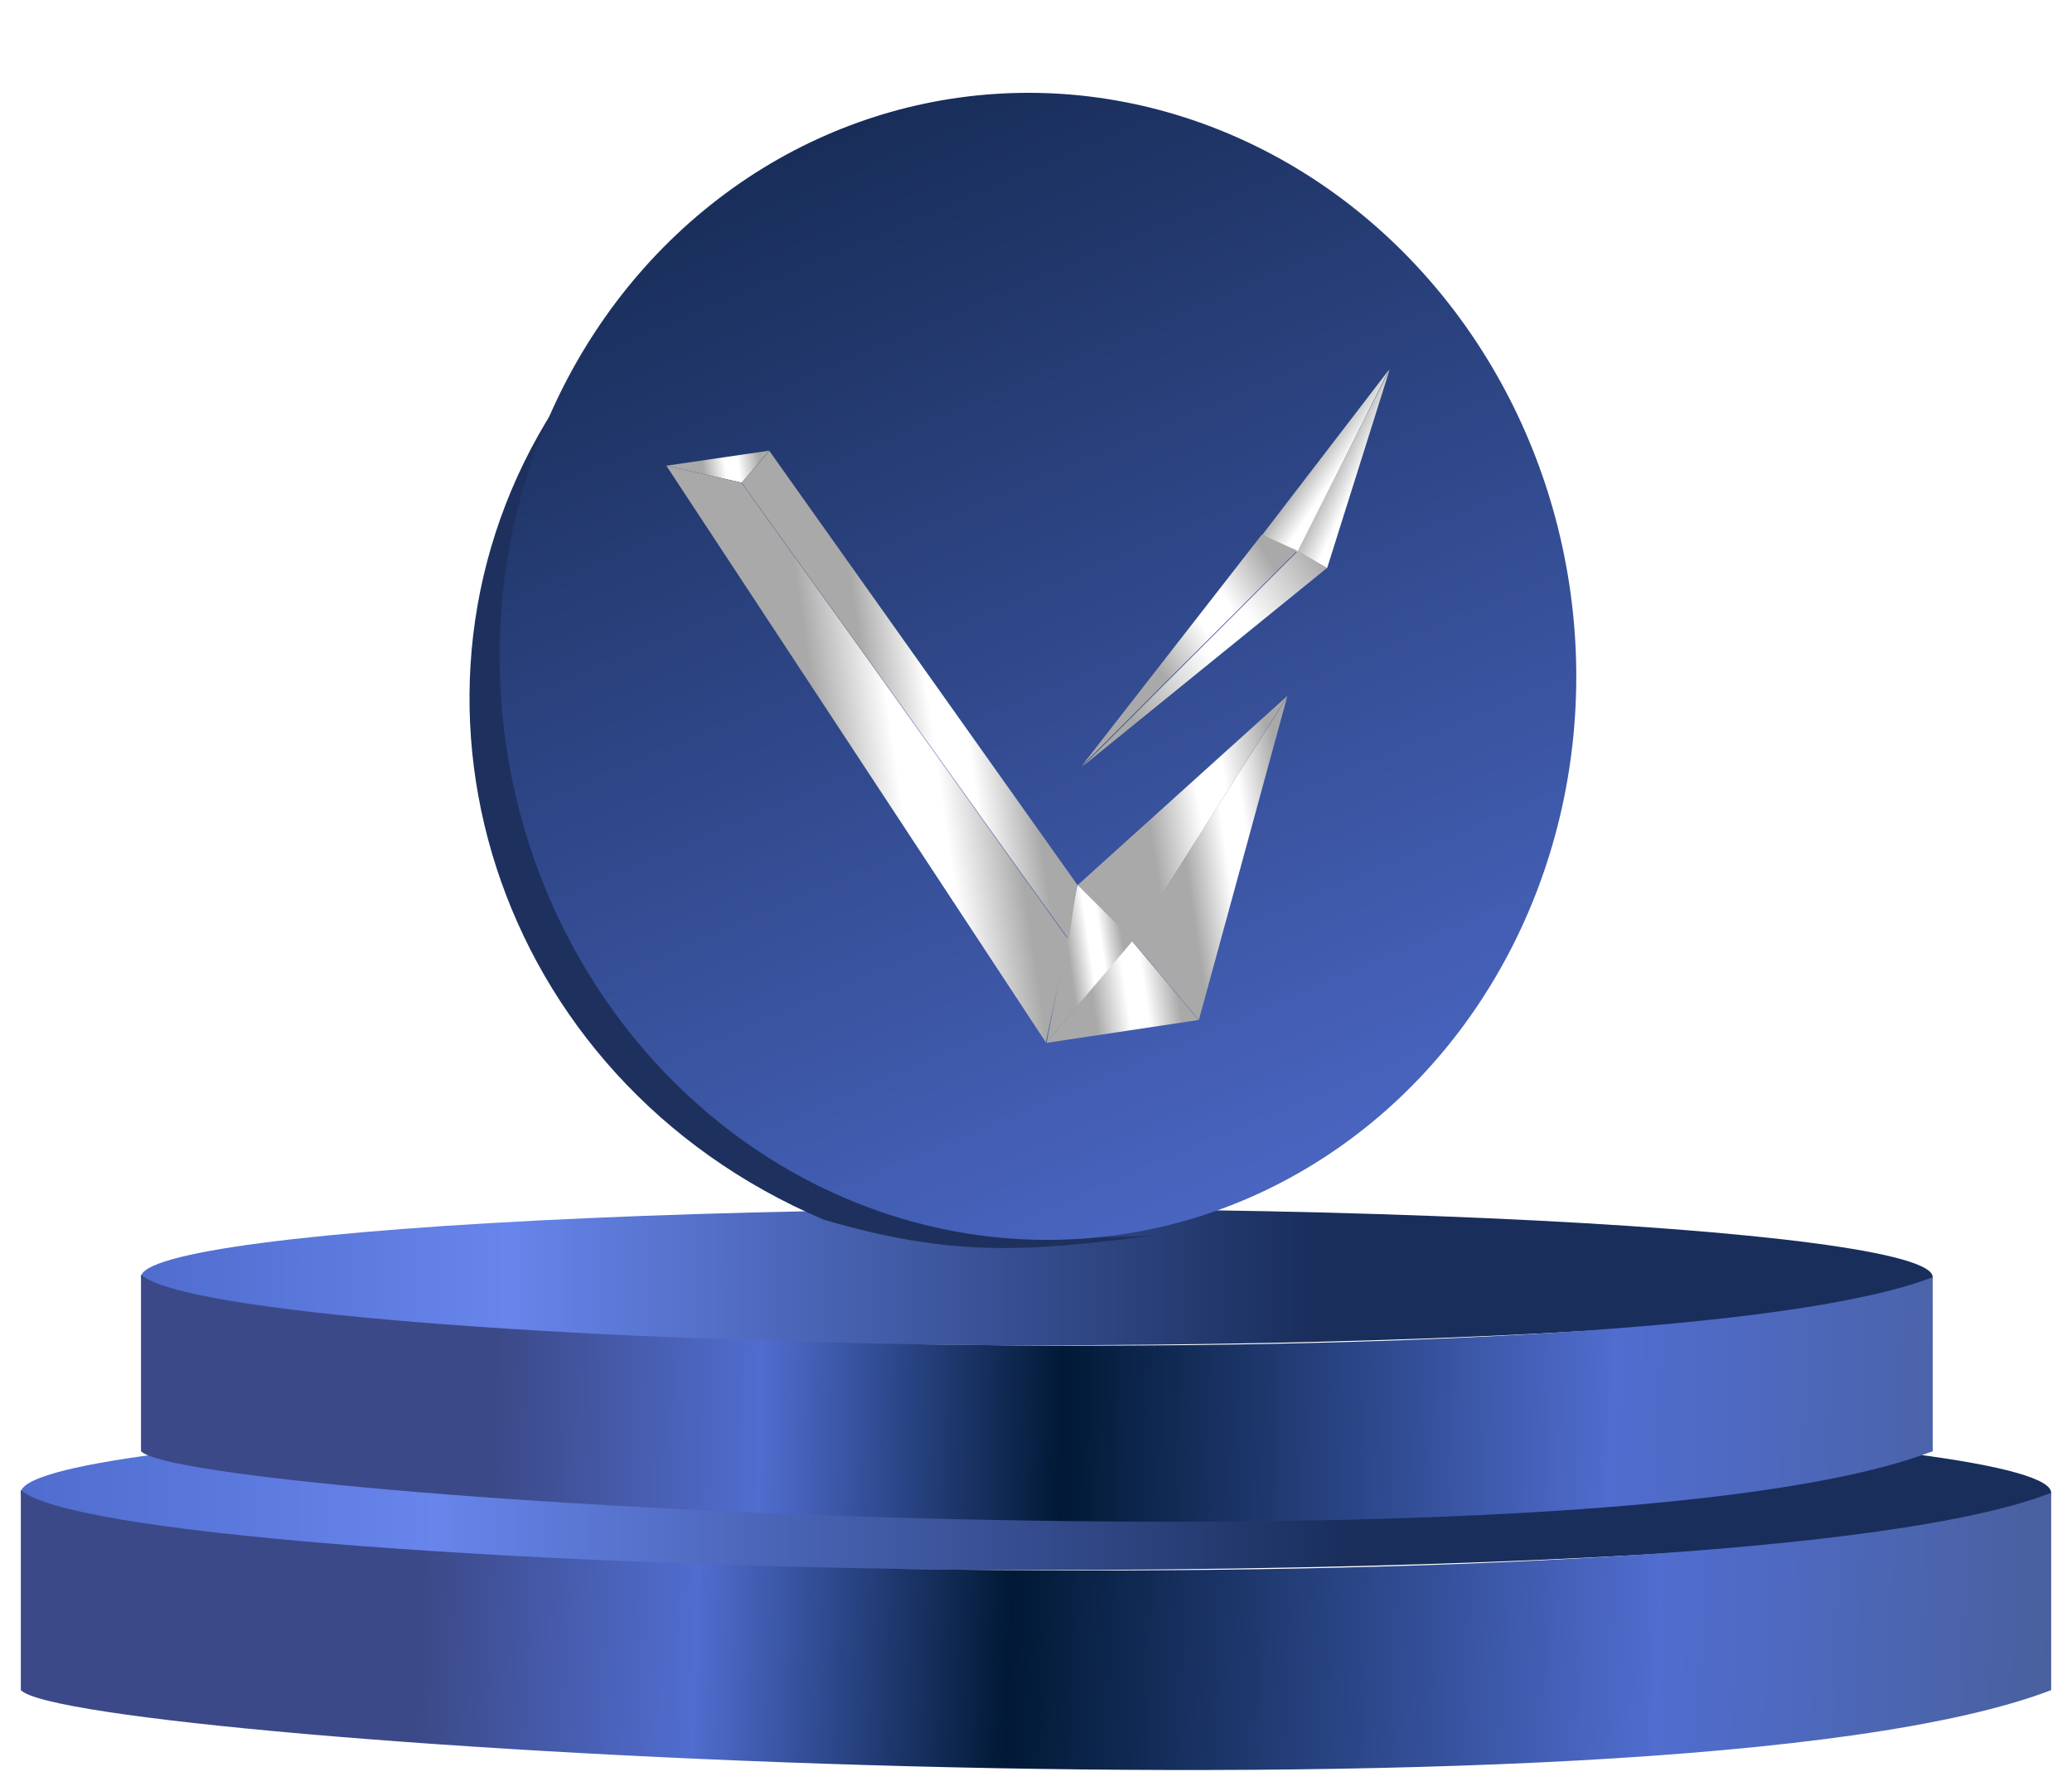
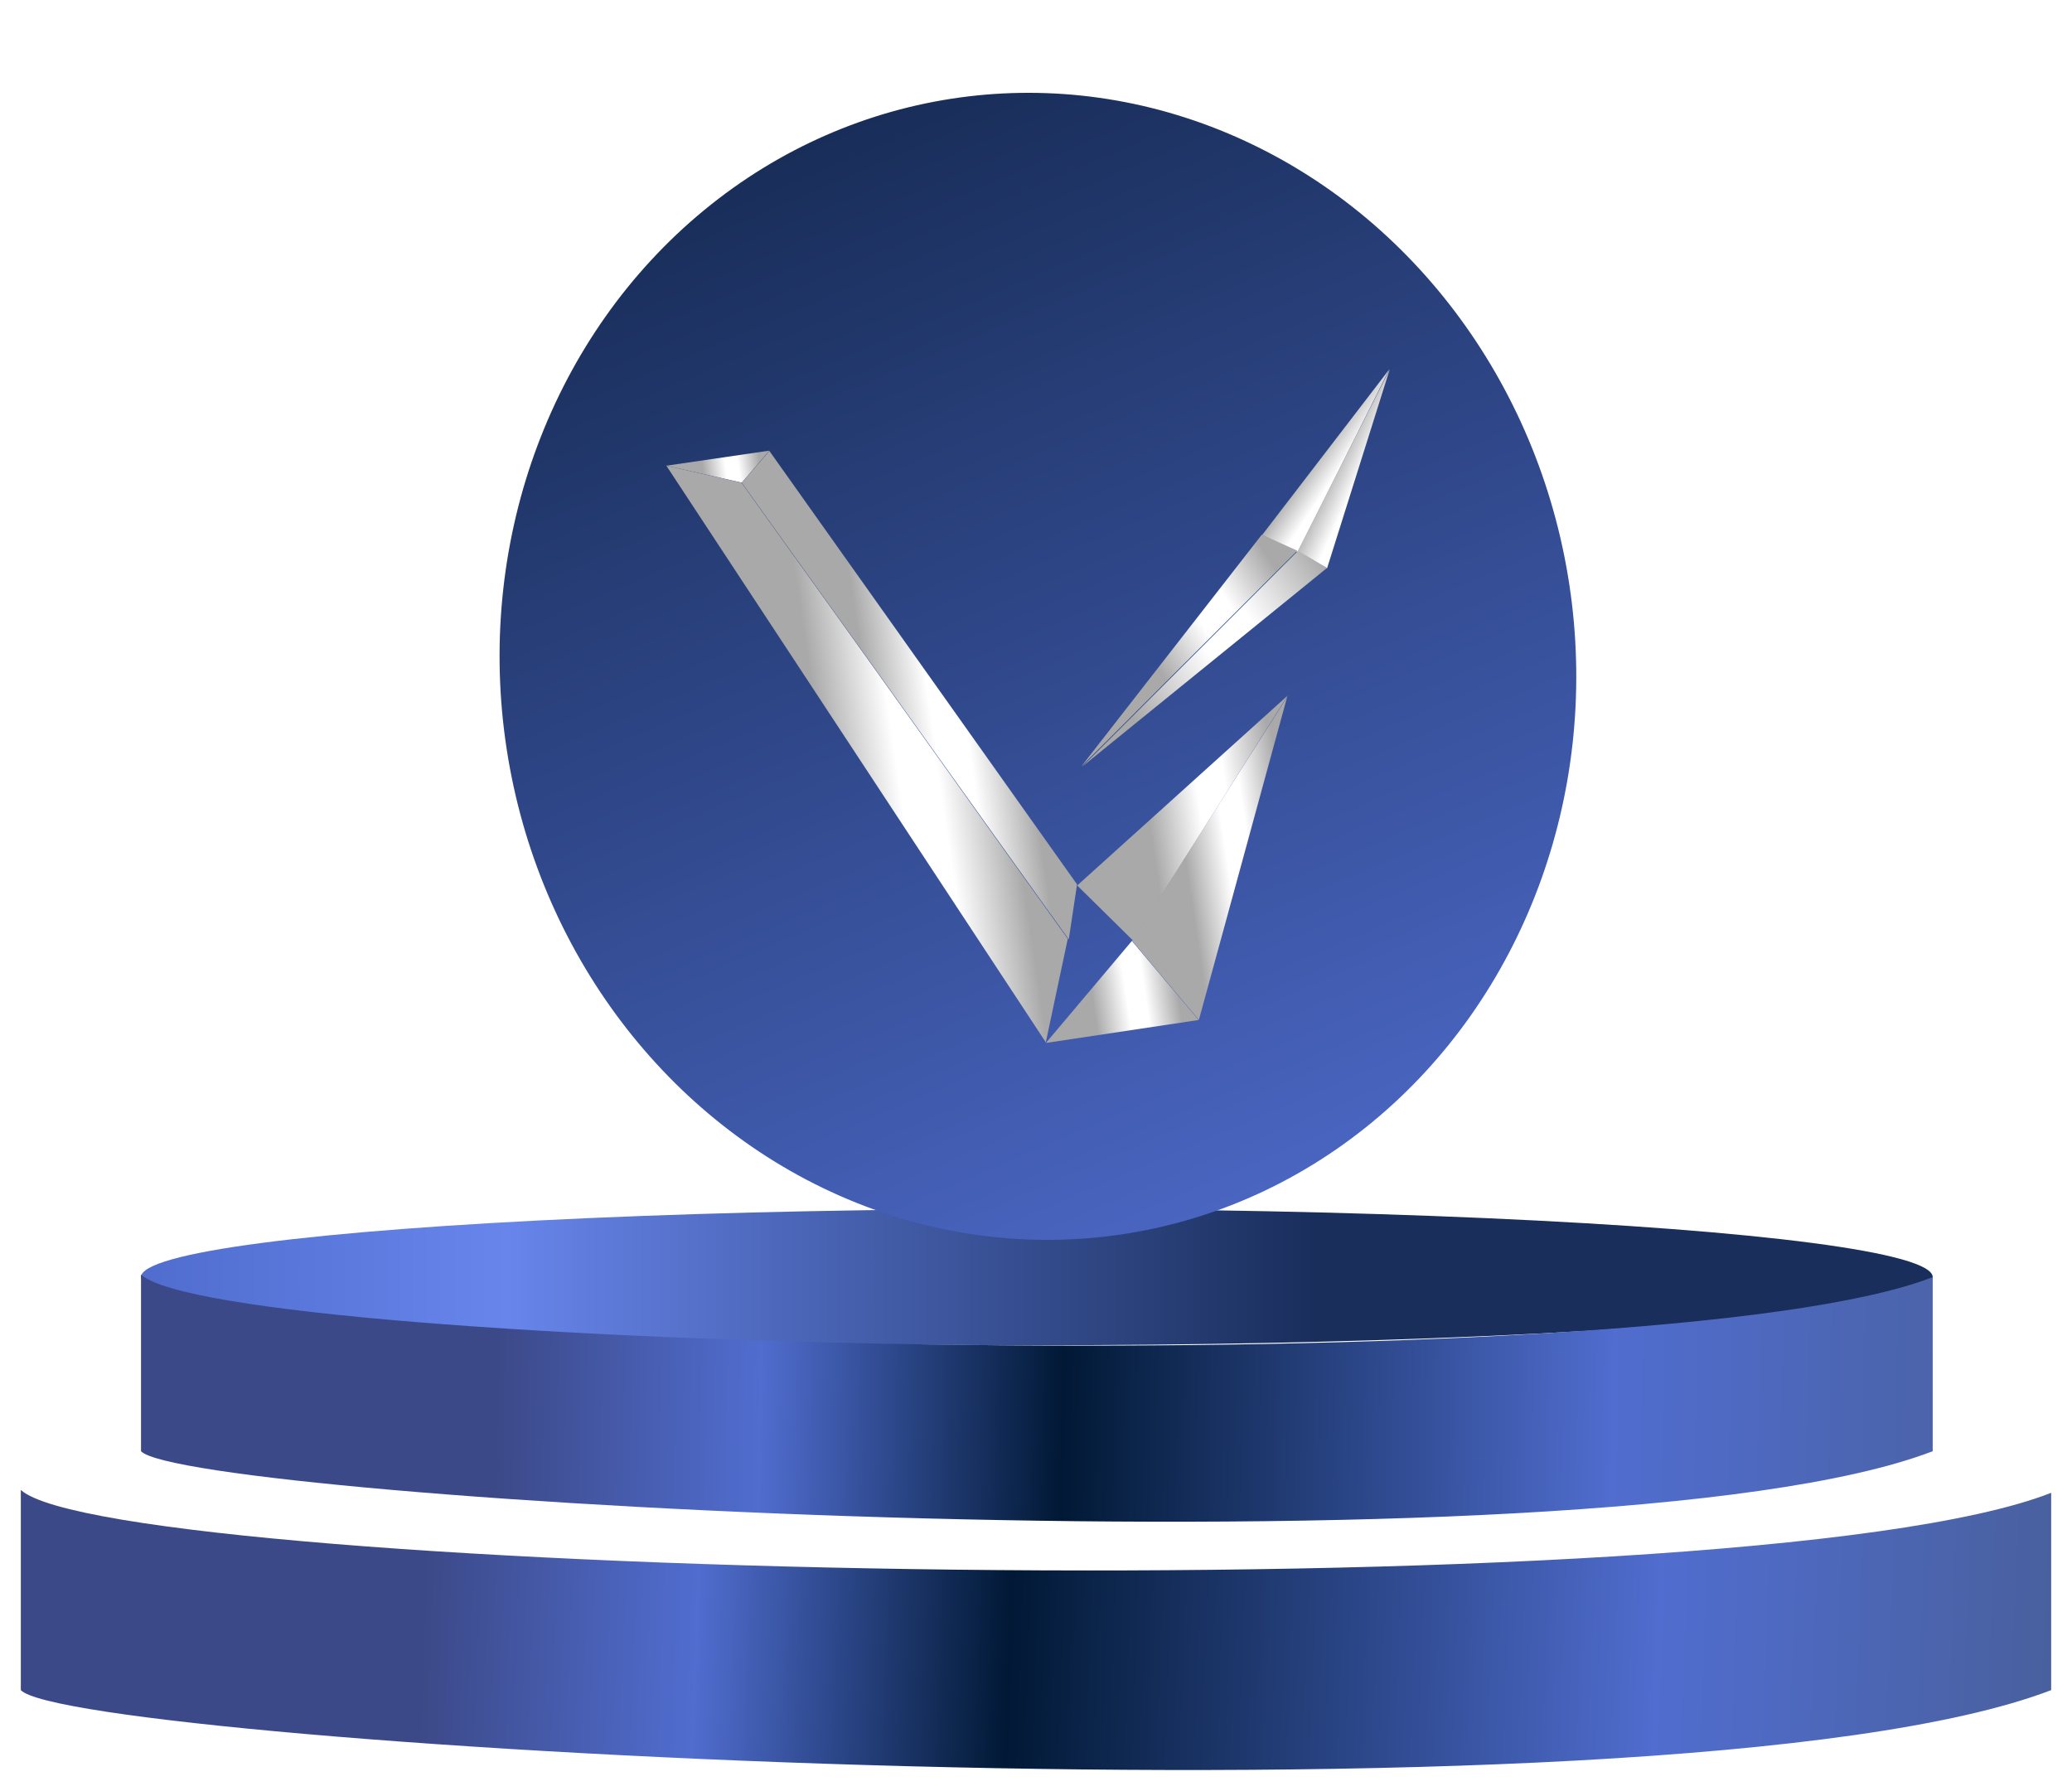
<svg xmlns="http://www.w3.org/2000/svg" width="398" height="344" viewBox="0 0 398 344" fill="none">
  <g filter="url(#filter0_d_11038_7230)">
-     <ellipse cx="199" cy="282.751" rx="195" ry="14.832" fill="url(#paint0_linear_11038_7230)" />
    <path d="M4 320.654V282.201C22.076 298.681 333.747 306.372 394 282.751V320.654C319.506 349.219 13.86 331.091 4 320.654Z" fill="url(#paint1_linear_11038_7230)" />
  </g>
  <g filter="url(#filter1_d_11038_7230)">
    <ellipse cx="199.165" cy="241.316" rx="172.079" ry="13.088" fill="url(#paint2_linear_11038_7230)" />
    <path d="M27.086 274.764V240.831C43.037 255.374 318.073 262.16 371.244 241.316V274.764C305.506 299.972 35.787 283.975 27.086 274.764Z" fill="url(#paint3_linear_11038_7230)" />
  </g>
  <g filter="url(#filter2_d_11038_7230)">
-     <path d="M221.639 233.319C121.608 239.506 73.6 146.99 106.508 74.433C71.66 128.907 94.302 203.148 158.299 230.312C182.623 237.394 196.573 236.573 221.639 233.319Z" fill="#1E315E" />
    <ellipse cx="103.245" cy="110.262" rx="103.245" ry="110.262" transform="matrix(0.991 -0.136 0.136 0.991 82.059 28.771)" fill="url(#paint4_linear_11038_7230)" />
  </g>
  <path d="M266.865 70.942L242.451 102.752L249.287 106.072L266.865 70.942Z" fill="url(#paint5_linear_11038_7230)" />
  <path d="M254.91 109.154L249.199 106L266.954 70.929L254.91 109.154Z" fill="url(#paint6_linear_11038_7230)" />
  <path d="M242.376 102.702L207.697 147.232L249.198 105.78L242.376 102.702Z" fill="url(#paint7_linear_11038_7230)" />
  <path d="M254.904 109.095L249.34 105.802L207.877 147.26L254.904 109.095Z" fill="url(#paint8_linear_11038_7230)" />
  <path d="M230.236 195.93L217.419 180.742L200.902 200.337L230.236 195.93Z" fill="url(#paint9_linear_11038_7230)" />
  <path d="M247.369 133.591L206.917 170.092L217.625 180.653L247.369 133.591Z" fill="url(#paint10_linear_11038_7230)" />
  <path d="M217.464 180.731L230.287 195.916L247.24 133.881L217.464 180.731Z" fill="url(#paint11_linear_11038_7230)" />
-   <path d="M217.659 180.617L206.935 169.95L201.051 200.171L217.659 180.617Z" fill="url(#paint12_linear_11038_7230)" />
  <path d="M147.784 86.619L142.485 92.74L205.292 180.444L206.885 169.882L147.784 86.619Z" fill="url(#paint13_linear_11038_7230)" />
  <path d="M147.785 86.561L127.996 89.456L142.478 92.712L147.785 86.561Z" fill="url(#paint14_linear_11038_7230)" />
  <path d="M142.432 92.72L127.996 89.456L200.887 200.216L205.1 180.337L142.432 92.72Z" fill="url(#paint15_linear_11038_7230)" />
  <defs>
    <filter id="filter0_d_11038_7230" x="0" y="267.919" width="398" height="76.082" filterUnits="userSpaceOnUse" color-interpolation-filters="sRGB">
      <feFlood flood-opacity="0" result="BackgroundImageFix" />
      <feColorMatrix in="SourceAlpha" type="matrix" values="0 0 0 0 0 0 0 0 0 0 0 0 0 0 0 0 0 0 127 0" result="hardAlpha" />
      <feOffset dy="4" />
      <feGaussianBlur stdDeviation="2" />
      <feComposite in2="hardAlpha" operator="out" />
      <feColorMatrix type="matrix" values="0 0 0 0 0 0 0 0 0 0 0 0 0 0 0 0 0 0 0.25 0" />
      <feBlend mode="normal" in2="BackgroundImageFix" result="effect1_dropShadow_11038_7230" />
      <feBlend mode="normal" in="SourceGraphic" in2="effect1_dropShadow_11038_7230" result="shape" />
    </filter>
    <filter id="filter1_d_11038_7230" x="23.086" y="228.228" width="352.156" height="68.079" filterUnits="userSpaceOnUse" color-interpolation-filters="sRGB">
      <feFlood flood-opacity="0" result="BackgroundImageFix" />
      <feColorMatrix in="SourceAlpha" type="matrix" values="0 0 0 0 0 0 0 0 0 0 0 0 0 0 0 0 0 0 127 0" result="hardAlpha" />
      <feOffset dy="4" />
      <feGaussianBlur stdDeviation="2" />
      <feComposite in2="hardAlpha" operator="out" />
      <feColorMatrix type="matrix" values="0 0 0 0 0 0 0 0 0 0 0 0 0 0 0 0 0 0 0.25 0" />
      <feBlend mode="normal" in2="BackgroundImageFix" result="effect1_dropShadow_11038_7230" />
      <feBlend mode="normal" in="SourceGraphic" in2="effect1_dropShadow_11038_7230" result="shape" />
    </filter>
    <filter id="filter2_d_11038_7230" x="86.184" y="13.767" width="220.5" height="229.969" filterUnits="userSpaceOnUse" color-interpolation-filters="sRGB">
      <feFlood flood-opacity="0" result="BackgroundImageFix" />
      <feColorMatrix in="SourceAlpha" type="matrix" values="0 0 0 0 0 0 0 0 0 0 0 0 0 0 0 0 0 0 127 0" result="hardAlpha" />
      <feOffset dy="4" />
      <feGaussianBlur stdDeviation="2" />
      <feComposite in2="hardAlpha" operator="out" />
      <feColorMatrix type="matrix" values="0 0 0 0 0 0 0 0 0 0 0 0 0 0 0 0 0 0 0.25 0" />
      <feBlend mode="normal" in2="BackgroundImageFix" result="effect1_dropShadow_11038_7230" />
      <feBlend mode="normal" in="SourceGraphic" in2="effect1_dropShadow_11038_7230" result="shape" />
    </filter>
    <linearGradient id="paint0_linear_11038_7230" x1="6.739" y1="282.201" x2="385.784" y2="282.202" gradientUnits="userSpaceOnUse">
      <stop stop-color="#506DCF" />
      <stop offset="0.203" stop-color="#6785EB" />
      <stop offset="0.667" stop-color="#192E5B" />
      <stop offset="0.979" stop-color="#192E5B" />
    </linearGradient>
    <linearGradient id="paint1_linear_11038_7230" x1="81.261" y1="301.916" x2="442.858" y2="315.891" gradientUnits="userSpaceOnUse">
      <stop stop-color="#3C4988" />
      <stop offset="0.146" stop-color="#506DCF" />
      <stop offset="0.312" stop-color="#011935" />
      <stop offset="0.656" stop-color="#506DCF" />
      <stop offset="1" stop-color="#44587E" />
    </linearGradient>
    <linearGradient id="paint2_linear_11038_7230" x1="29.503" y1="240.831" x2="363.993" y2="240.831" gradientUnits="userSpaceOnUse">
      <stop stop-color="#506DCF" />
      <stop offset="0.203" stop-color="#6785EB" />
      <stop offset="0.667" stop-color="#192E5B" />
      <stop offset="0.979" stop-color="#192E5B" />
    </linearGradient>
    <linearGradient id="paint3_linear_11038_7230" x1="95.265" y1="258.228" x2="444.296" y2="264.574" gradientUnits="userSpaceOnUse">
      <stop stop-color="#3C4988" />
      <stop offset="0.146" stop-color="#506DCF" />
      <stop offset="0.312" stop-color="#011935" />
      <stop offset="0.615" stop-color="#506DCF" />
      <stop offset="1" stop-color="#44587E" />
    </linearGradient>
    <linearGradient id="paint4_linear_11038_7230" x1="50.496" y1="10.049" x2="116.989" y2="253.178" gradientUnits="userSpaceOnUse">
      <stop stop-color="#182D58" />
      <stop offset="1" stop-color="#506DCF" />
    </linearGradient>
    <linearGradient id="paint5_linear_11038_7230" x1="250.424" y1="89.656" x2="263.99" y2="98.798" gradientUnits="userSpaceOnUse">
      <stop stop-color="#A9A9A9" />
      <stop offset="0.365" stop-color="white" />
      <stop offset="0.562" stop-color="white" />
      <stop offset="0.911" stop-color="#A9A9A9" />
    </linearGradient>
    <linearGradient id="paint6_linear_11038_7230" x1="254.78" y1="90.966" x2="269.577" y2="97.939" gradientUnits="userSpaceOnUse">
      <stop stop-color="#A9A9A9" />
      <stop offset="0.365" stop-color="white" />
      <stop offset="0.562" stop-color="white" />
      <stop offset="0.911" stop-color="#A9A9A9" />
    </linearGradient>
    <linearGradient id="paint7_linear_11038_7230" x1="220.704" y1="125.618" x2="247.888" y2="108.467" gradientUnits="userSpaceOnUse">
      <stop stop-color="#A9A9A9" />
      <stop offset="0.365" stop-color="white" />
      <stop offset="0.562" stop-color="white" />
      <stop offset="0.911" stop-color="#A9A9A9" />
    </linearGradient>
    <linearGradient id="paint8_linear_11038_7230" x1="216.712" y1="136.517" x2="259.662" y2="107.231" gradientUnits="userSpaceOnUse">
      <stop stop-color="#A9A9A9" />
      <stop offset="0.365" stop-color="white" />
      <stop offset="0.562" stop-color="white" />
      <stop offset="0.911" stop-color="#A9A9A9" />
    </linearGradient>
    <linearGradient id="paint9_linear_11038_7230" x1="209.638" y1="190.468" x2="227.428" y2="187.81" gradientUnits="userSpaceOnUse">
      <stop stop-color="#A9A9A9" />
      <stop offset="0.365" stop-color="white" />
      <stop offset="0.562" stop-color="white" />
      <stop offset="0.911" stop-color="#A9A9A9" />
    </linearGradient>
    <linearGradient id="paint10_linear_11038_7230" x1="220.868" y1="158.869" x2="248.095" y2="154.803" gradientUnits="userSpaceOnUse">
      <stop stop-color="#A9A9A9" />
      <stop offset="0.365" stop-color="white" />
      <stop offset="0.562" stop-color="white" />
      <stop offset="0.911" stop-color="#A9A9A9" />
    </linearGradient>
    <linearGradient id="paint11_linear_11038_7230" x1="227.863" y1="166.536" x2="249.675" y2="163.278" gradientUnits="userSpaceOnUse">
      <stop stop-color="#A9A9A9" />
      <stop offset="0.365" stop-color="white" />
      <stop offset="0.562" stop-color="white" />
      <stop offset="0.911" stop-color="#A9A9A9" />
    </linearGradient>
    <linearGradient id="paint12_linear_11038_7230" x1="205.41" y1="184.848" x2="216.993" y2="183.118" gradientUnits="userSpaceOnUse">
      <stop stop-color="#A9A9A9" />
      <stop offset="0.365" stop-color="white" />
      <stop offset="0.562" stop-color="white" />
      <stop offset="0.911" stop-color="#A9A9A9" />
    </linearGradient>
    <linearGradient id="paint13_linear_11038_7230" x1="166.797" y1="134.995" x2="198.162" y2="130.31" gradientUnits="userSpaceOnUse">
      <stop stop-color="#A9A9A9" />
      <stop offset="0.365" stop-color="white" />
      <stop offset="0.562" stop-color="white" />
      <stop offset="0.911" stop-color="#A9A9A9" />
    </linearGradient>
    <linearGradient id="paint14_linear_11038_7230" x1="135.126" y1="91.1" x2="147.12" y2="89.309" gradientUnits="userSpaceOnUse">
      <stop stop-color="#A9A9A9" />
      <stop offset="0.365" stop-color="white" />
      <stop offset="0.562" stop-color="white" />
      <stop offset="0.911" stop-color="#A9A9A9" />
    </linearGradient>
    <linearGradient id="paint15_linear_11038_7230" x1="158.038" y1="145.798" x2="195.721" y2="140.169" gradientUnits="userSpaceOnUse">
      <stop stop-color="#A9A9A9" />
      <stop offset="0.365" stop-color="white" />
      <stop offset="0.562" stop-color="white" />
      <stop offset="0.911" stop-color="#A9A9A9" />
    </linearGradient>
  </defs>
</svg>